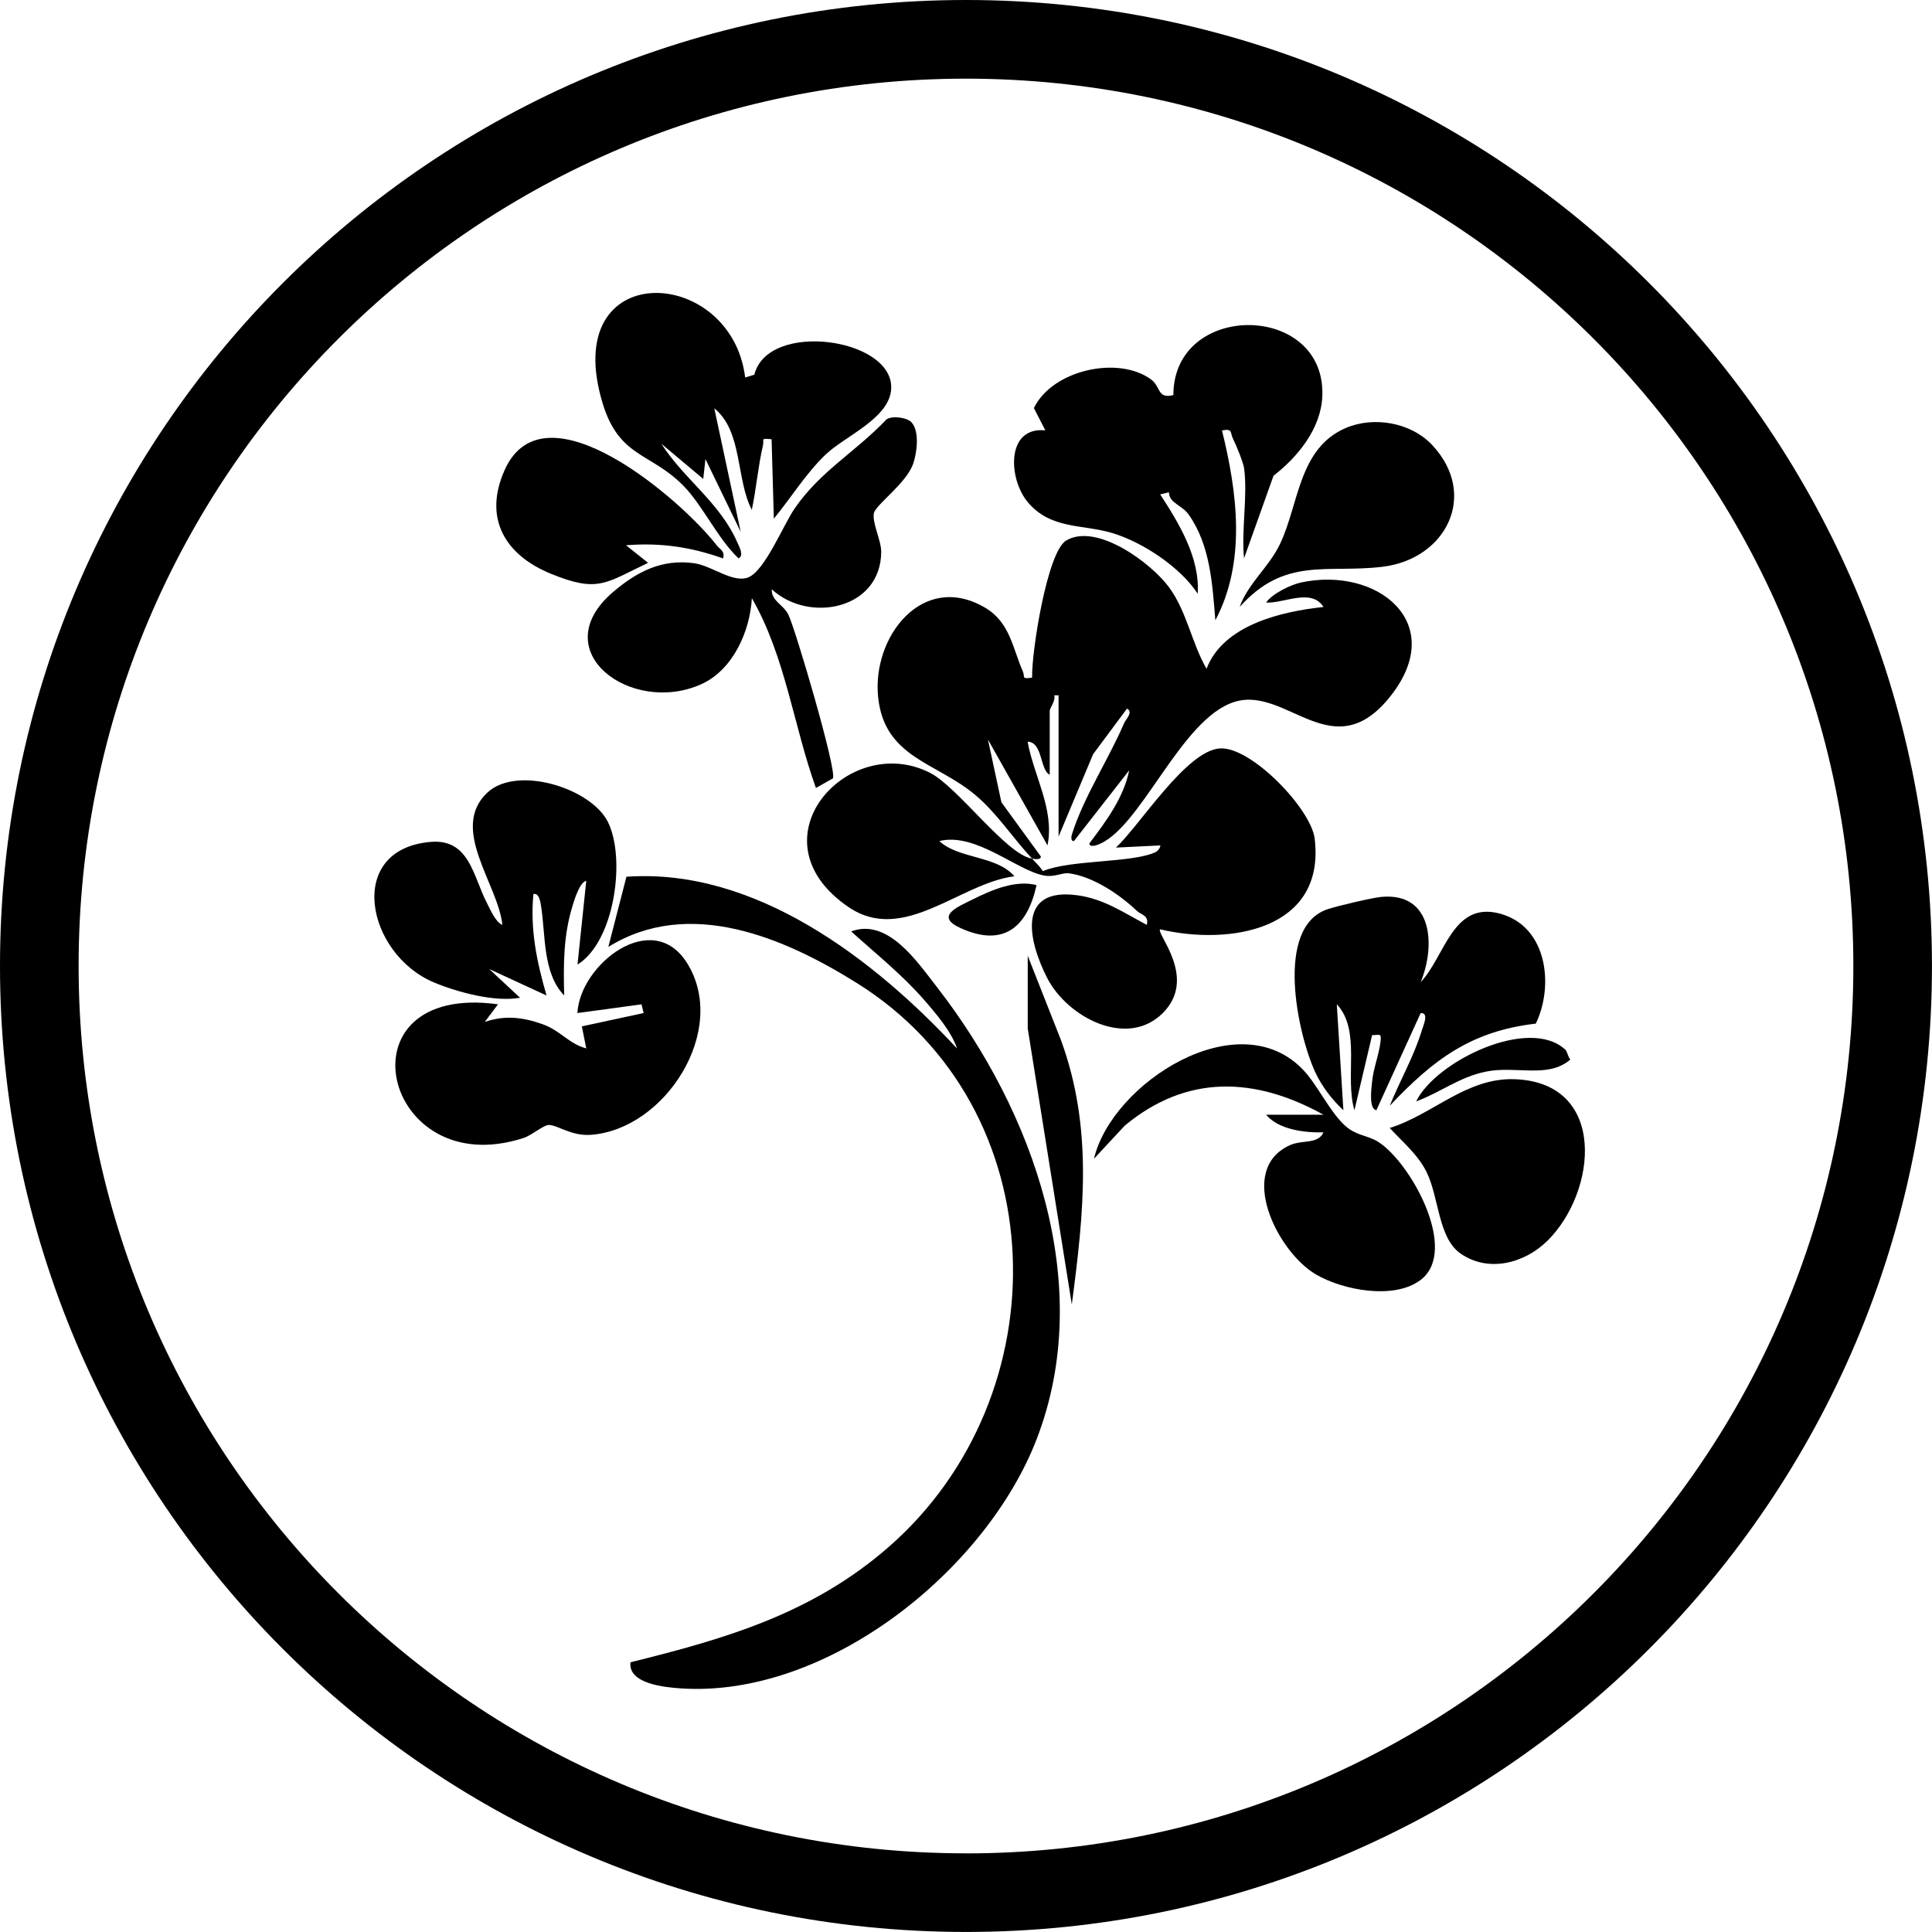
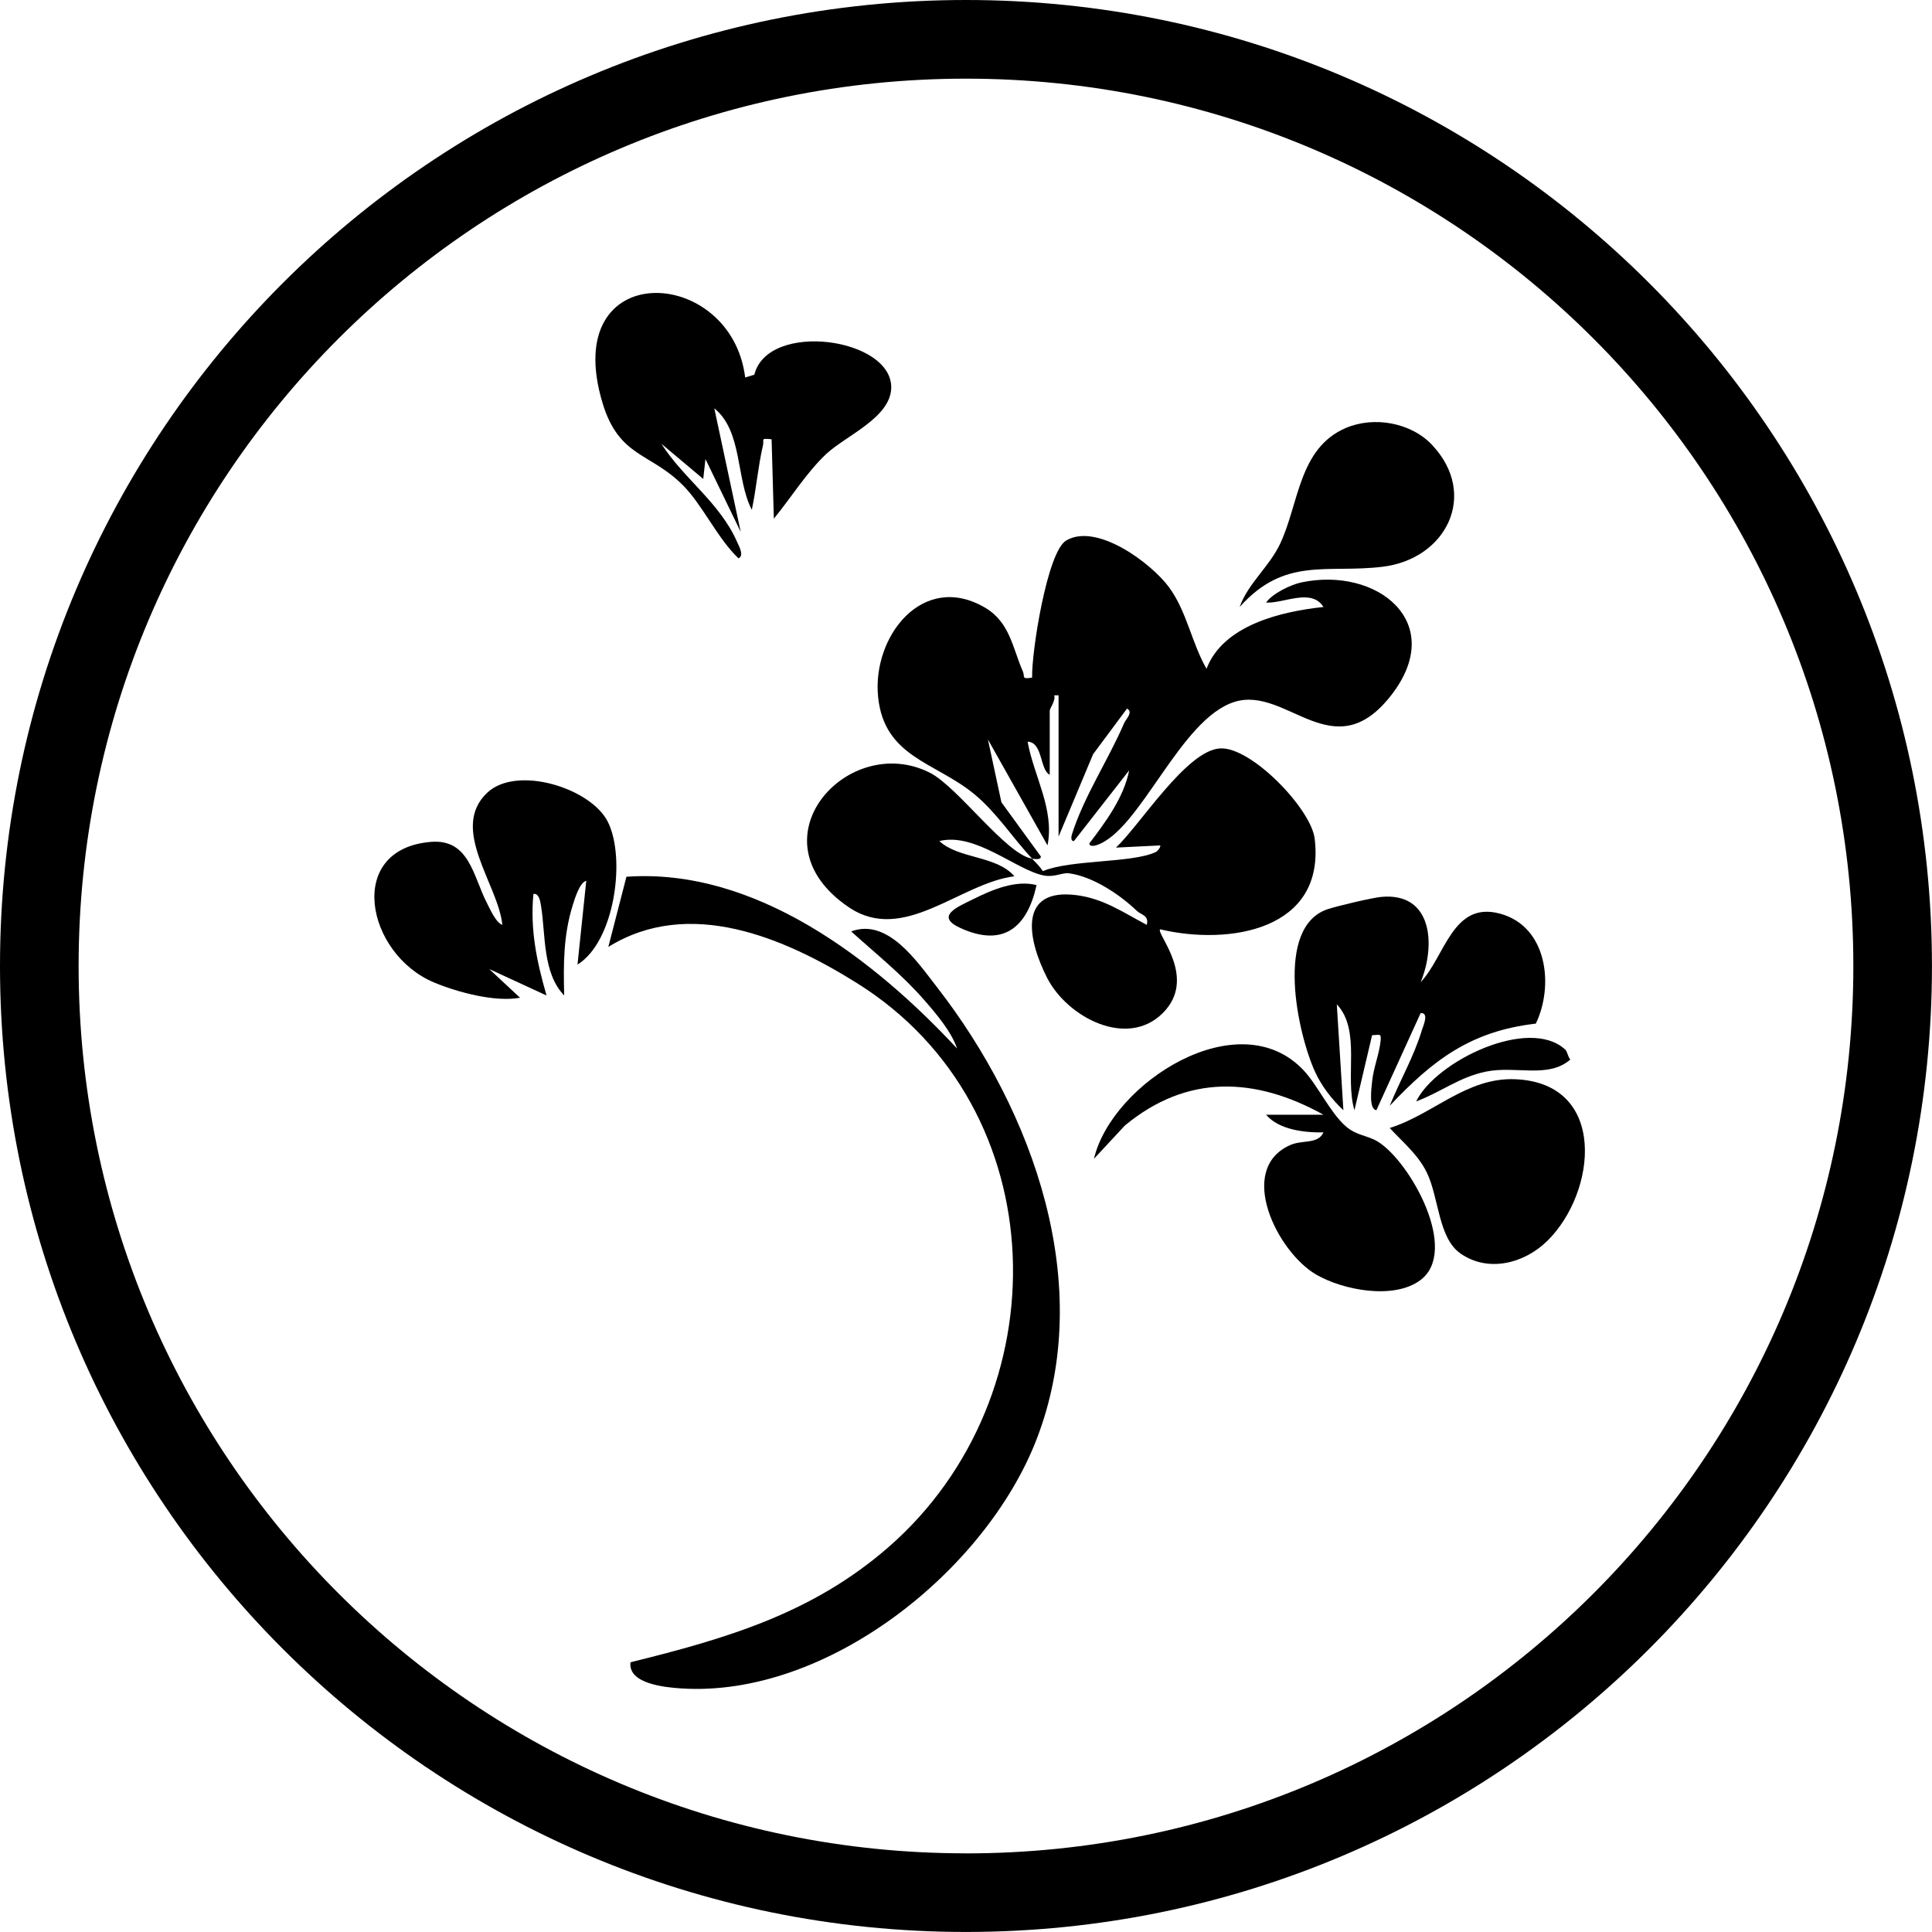
<svg xmlns="http://www.w3.org/2000/svg" viewBox="0 0 436.71 436.71">
  <g id="Layer_1">
    <path d="M233.3,194.08c-4.42-4.69-7.93-10.3-12.96-14.48-8.82-7.34-20.45-8.36-21.85-22.05s10.13-28.45,24.18-20.19c5.64,3.31,6.24,9.22,8.54,14.41.53,1.2-.46,1.8,2.09,1.4-.16-5.63,3.39-28.41,7.68-30.98,6.86-4.11,19.21,5.05,23.25,10.53s5.11,12.55,8.49,18.45c3.78-9.88,16.88-12.95,26.44-13.97-2.74-4.35-8.97-.76-12.97-1,1.42-2.05,5.59-4.04,7.92-4.54,17.08-3.67,33.13,8.97,20.42,25.41-13.07,16.91-23.56-2.01-35.38,1.55-12.44,3.75-21.47,29.38-31.41,32.46-.51.16-1.63.27-1.47-.48,3.68-4.84,7.79-10.42,8.97-16.47l-12.47,15.96c-.75.16-.64-.96-.48-1.47,2.72-8.62,8.28-16.92,11.79-25.13.39-.91,2.17-2.54.67-3.32l-7.66,10.3-7.81,18.63v-31.93h-.99c.38,1.24-1.01,2.89-1.01,3.49v14.47c-2.28-1.16-1.53-7.37-5-7.48,1.41,7.79,6.12,15.29,4.5,23.44l-13.47-23.94,3.05,14.2,8.91,12.24c.05.84-1.35.59-1.99.49.87.92,1.75,1.76,2.45,2.83,6.32-2.65,20.12-1.78,25.51-4.31.46-.21,1.26-1.3.98-1.5l-9.97.49c5.4-5.04,15.92-21.94,23.51-22.42,7.03-.45,20.59,13.63,21.41,20.4,2.5,20.67-19.26,24.2-34.94,20.49-.97.93,8.62,11.05.54,19s-21.51.87-26.05-7.97c-4.47-8.72-6.76-20.55,6.77-18.73,6.07.82,10.51,3.95,15.73,6.7.54-2.2-1.26-2.22-2.28-3.2-3.89-3.71-9.9-7.73-15.3-8.46-1.52-.2-3.29.94-5.61.51-6.23-1.14-15.49-9.83-23.7-7.8,4.33,4.07,12.91,3.24,16.96,7.96-12.36,1.58-25.02,15.41-37.43,7-22.46-15.22-.14-39.84,18.39-30.37,6.27,3.21,17.26,18.53,23.03,19.38Z" />
    <path d="M216.33,236.99c-1.28-3.84-4.81-7.95-7.46-10.99-4.93-5.66-10.92-10.45-16.47-15.46,8.25-3.09,14.86,6.76,19.37,12.56,21.84,28.09,35.99,67.43,22.55,102.22-11.48,29.73-47.34,58.47-80.34,56.33-3.7-.24-12.06-1.05-11.46-5.91,21.68-5.36,41.13-11.04,58.32-26.03,39.12-34.11,38.12-99.21-7.15-127.5-16.43-10.27-37.89-19.5-56.18-8.17l4.09-15.86c29.12-2.05,55.94,18.61,74.72,38.81Z" />
-     <path d="M281.2,105.78c-.18-1.28-1.78-5.2-2.47-6.55-.74-1.46,0-2.42-2.51-1.93,3.46,14.03,5.51,29.64-1.5,42.91-.68-8.16-1.13-16.96-6.04-23.91-1.56-2.2-4.37-2.51-4.46-5.02l-1.97.47c4.25,6.53,9.01,14.35,8.48,22.45-3.94-6.01-12.37-11.6-19.24-13.69-6.78-2.06-13.97-.77-19.19-7.03-4.42-5.29-4.91-17.11,3.99-16.2l-2.59-5.04c4.17-8.65,19.17-11.94,26.55-6.42,2.14,1.6,1.33,4.41,4.98,3.48,0-21.27,34.49-21,33.67.23-.29,7.34-5.54,13.75-11.03,18l-6.67,18.68c-.64-6.39.88-14.29,0-20.46Z" />
-     <path d="M112.56,227.02l-2.98,3.98c4.53-1.56,8.52-1.08,12.98.48,4.16,1.46,5.96,4.44,9.96,5.5l-1-4.98,13.97-3.01-.48-1.97-14.49,1.97c.53-10.92,16.9-23.87,24.78-11.31,9.48,15.11-4.91,37.64-21.78,38.84-4.4.31-7.51-2.25-9.5-2.23-1.18.02-3.76,2.31-5.68,2.94-31.91,10.38-42.48-35.24-5.79-30.22Z" />
    <path d="M168.45,85.32l2.06-.62c3.05-12.27,31.35-8.34,30.94,3.08-.24,6.68-10.29,10.72-14.7,14.85s-8.12,10.12-11.83,14.61l-.51-17.95c-2.63-.26-1.61-.05-1.97,1.48-1.1,4.72-1.49,9.75-2.5,14.47-3.61-6.89-2.05-17.77-8.48-22.94l5.97,27.93-7.97-16.47-.5,4.5-9.48-7.97c5.12,8,13.25,13.32,17.15,22.25.42.96,1.63,3.03.31,3.68-4.73-4.49-8.1-11.99-12.49-16.45-7.41-7.52-14.52-6.3-18.25-18.67-9.95-33.02,29.06-31.34,32.24-5.78Z" />
-     <path d="M206.12,95.56c1.75,2.03,1.15,6.81.29,9.27-1.55,4.43-8.41,9.22-8.86,11.12-.5,2.1,1.65,6.2,1.64,8.79-.06,12.99-16.28,16.23-24.74,8.47-.11,2.66,2.64,3.45,3.75,5.72,1.6,3.26,11.05,35.36,10.07,37.01l-3.84,2.17c-5.09-14.17-6.89-29.71-14.48-42.9-.4,7.39-4.23,16.22-11.46,19.46-15.84,7.09-35.58-7.51-19.88-20.88,5.41-4.6,11.01-7.48,18.29-6.48,4,.55,8.81,4.6,12.26,3.19,3.77-1.55,7.86-11.77,10.46-15.56,5.82-8.48,13.83-12.82,20.79-20.17,1.41-.88,4.72-.38,5.71.77Z" />
    <path d="M130.54,218.03l1.98-18.95c-1.5.42-2.6,4.06-3.03,5.44-2.15,6.81-2.15,13.43-1.96,20.5-4.92-5.09-4.18-13.75-5.23-20.21-.15-.9-.42-3-1.73-2.73-.76,8.06.76,15.3,2.97,22.94l-12.96-5.98,6.97,6.49c-5.63,1.04-14.14-1.23-19.48-3.47-15.28-6.42-20.14-30.15-.68-31.76,8.73-.72,9.56,7.82,12.66,13.79.74,1.43,2.01,4.43,3.5,4.97-.91-9.15-12.03-21.73-3.42-29.87,6.66-6.29,23.39-1.09,27.25,6.55,4.14,8.19,1.59,27.09-6.85,32.3Z" />
    <path d="M321.12,222.02c5.54-5.84,7.22-18.43,17.98-15.49s12.15,16.42,8.05,24.85c-14.69,1.69-23.26,8.22-33.02,18.58,2.31-5.71,5.5-11.2,7.29-17.15.28-.93,1.69-3.97-.3-3.8l-10,21.94c-1.81-.26-1.09-5.18-.97-6.46.3-3.07,1.59-6.16,1.91-9.09.21-1.97-.18-1.43-1.91-1.41l-3.99,16.96c-2.26-7.57,1.57-18.03-3.99-23.94l1.49,23.94c-2.55-2.37-4.91-5.44-6.37-8.6-3.97-8.62-9.28-32.81,2.82-36.84,2.1-.7,10.03-2.59,12.17-2.78,11.58-1.04,12.27,11.01,8.84,19.3Z" />
    <path d="M299.16,255.96c-4.11.1-10.1-.55-12.97-3.99h12.96c-15.41-8.55-30.86-9.22-44.91,2.47l-6.96,7.49c4.04-17.17,32.78-35.6,47.41-19.97,3.13,3.34,5.97,9.48,9.41,12.54,2.52,2.25,5.04,2.11,7.39,3.58,7.37,4.63,18.42,24.63,9.6,31.26-5.99,4.51-17.53,2.3-23.63-1.26-8.74-5.11-18.04-23.74-5.87-29.23,2.84-1.28,6.32-.12,7.57-2.9Z" />
    <path d="M349.7,280.54c-5.11,5-13.23,7.2-19.56,2.81-5.06-3.51-4.85-12.6-7.63-18.32-1.96-4.03-5.44-6.87-8.38-10.06,9.84-3.07,17.36-11.48,28.39-11.02,20.92.87,18.47,25.55,7.18,36.6Z" />
    <path d="M323.76,100.63c10.46,11.17,3.18,25.73-11.24,27.48-12.61,1.53-22.07-2.36-32.31,9.09,1.92-5.37,6.67-9.04,9.15-14.29,4.27-9.04,4.19-21.56,14.78-26.14,6.41-2.77,14.82-1.27,19.62,3.85Z" />
-     <path d="M163.45,126.23c-7.3-2.6-14.15-3.6-21.95-2.98l4.99,3.97c-9.66,4.6-11.3,6.82-21.93,2.49-10.29-4.19-15.4-12.45-10.5-23.44,9-20.22,40.16,6.9,47.91,16.96.77,1,1.93,1.27,1.48,3Z" />
-     <path d="M242.27,294.86l-9.96-62.37v-16.45s7.47,18.96,7.47,18.96c7.35,19.99,5.2,39.25,2.49,59.86Z" />
    <path d="M353.79,237.22c.51.47.6,1.67,1.17,2.28-5.09,4.38-12.23,1.32-19.13,2.74-5.99,1.23-10.24,4.7-15.72,6.72,4.47-9.13,25.51-19.26,33.67-11.73Z" />
    <path d="M234.3,200.08c-2.06,9.38-7.37,14.17-17.19,9.7-5.94-2.7-.59-4.81,2.91-6.55,4.25-2.12,9.59-4.38,14.29-3.16Z" />
  </g>
  <g id="round">
    <path d="M218.35,0C97.76,0,0,97.76,0,218.35s97.76,218.35,218.35,218.35,218.35-97.76,218.35-218.35S338.95,0,218.35,0ZM218.35,418.93c-110.78,0-200.58-89.8-200.58-200.58S107.58,17.78,218.35,17.78s200.58,89.8,200.58,200.58-89.8,200.58-200.58,200.58Z" />
  </g>
</svg>